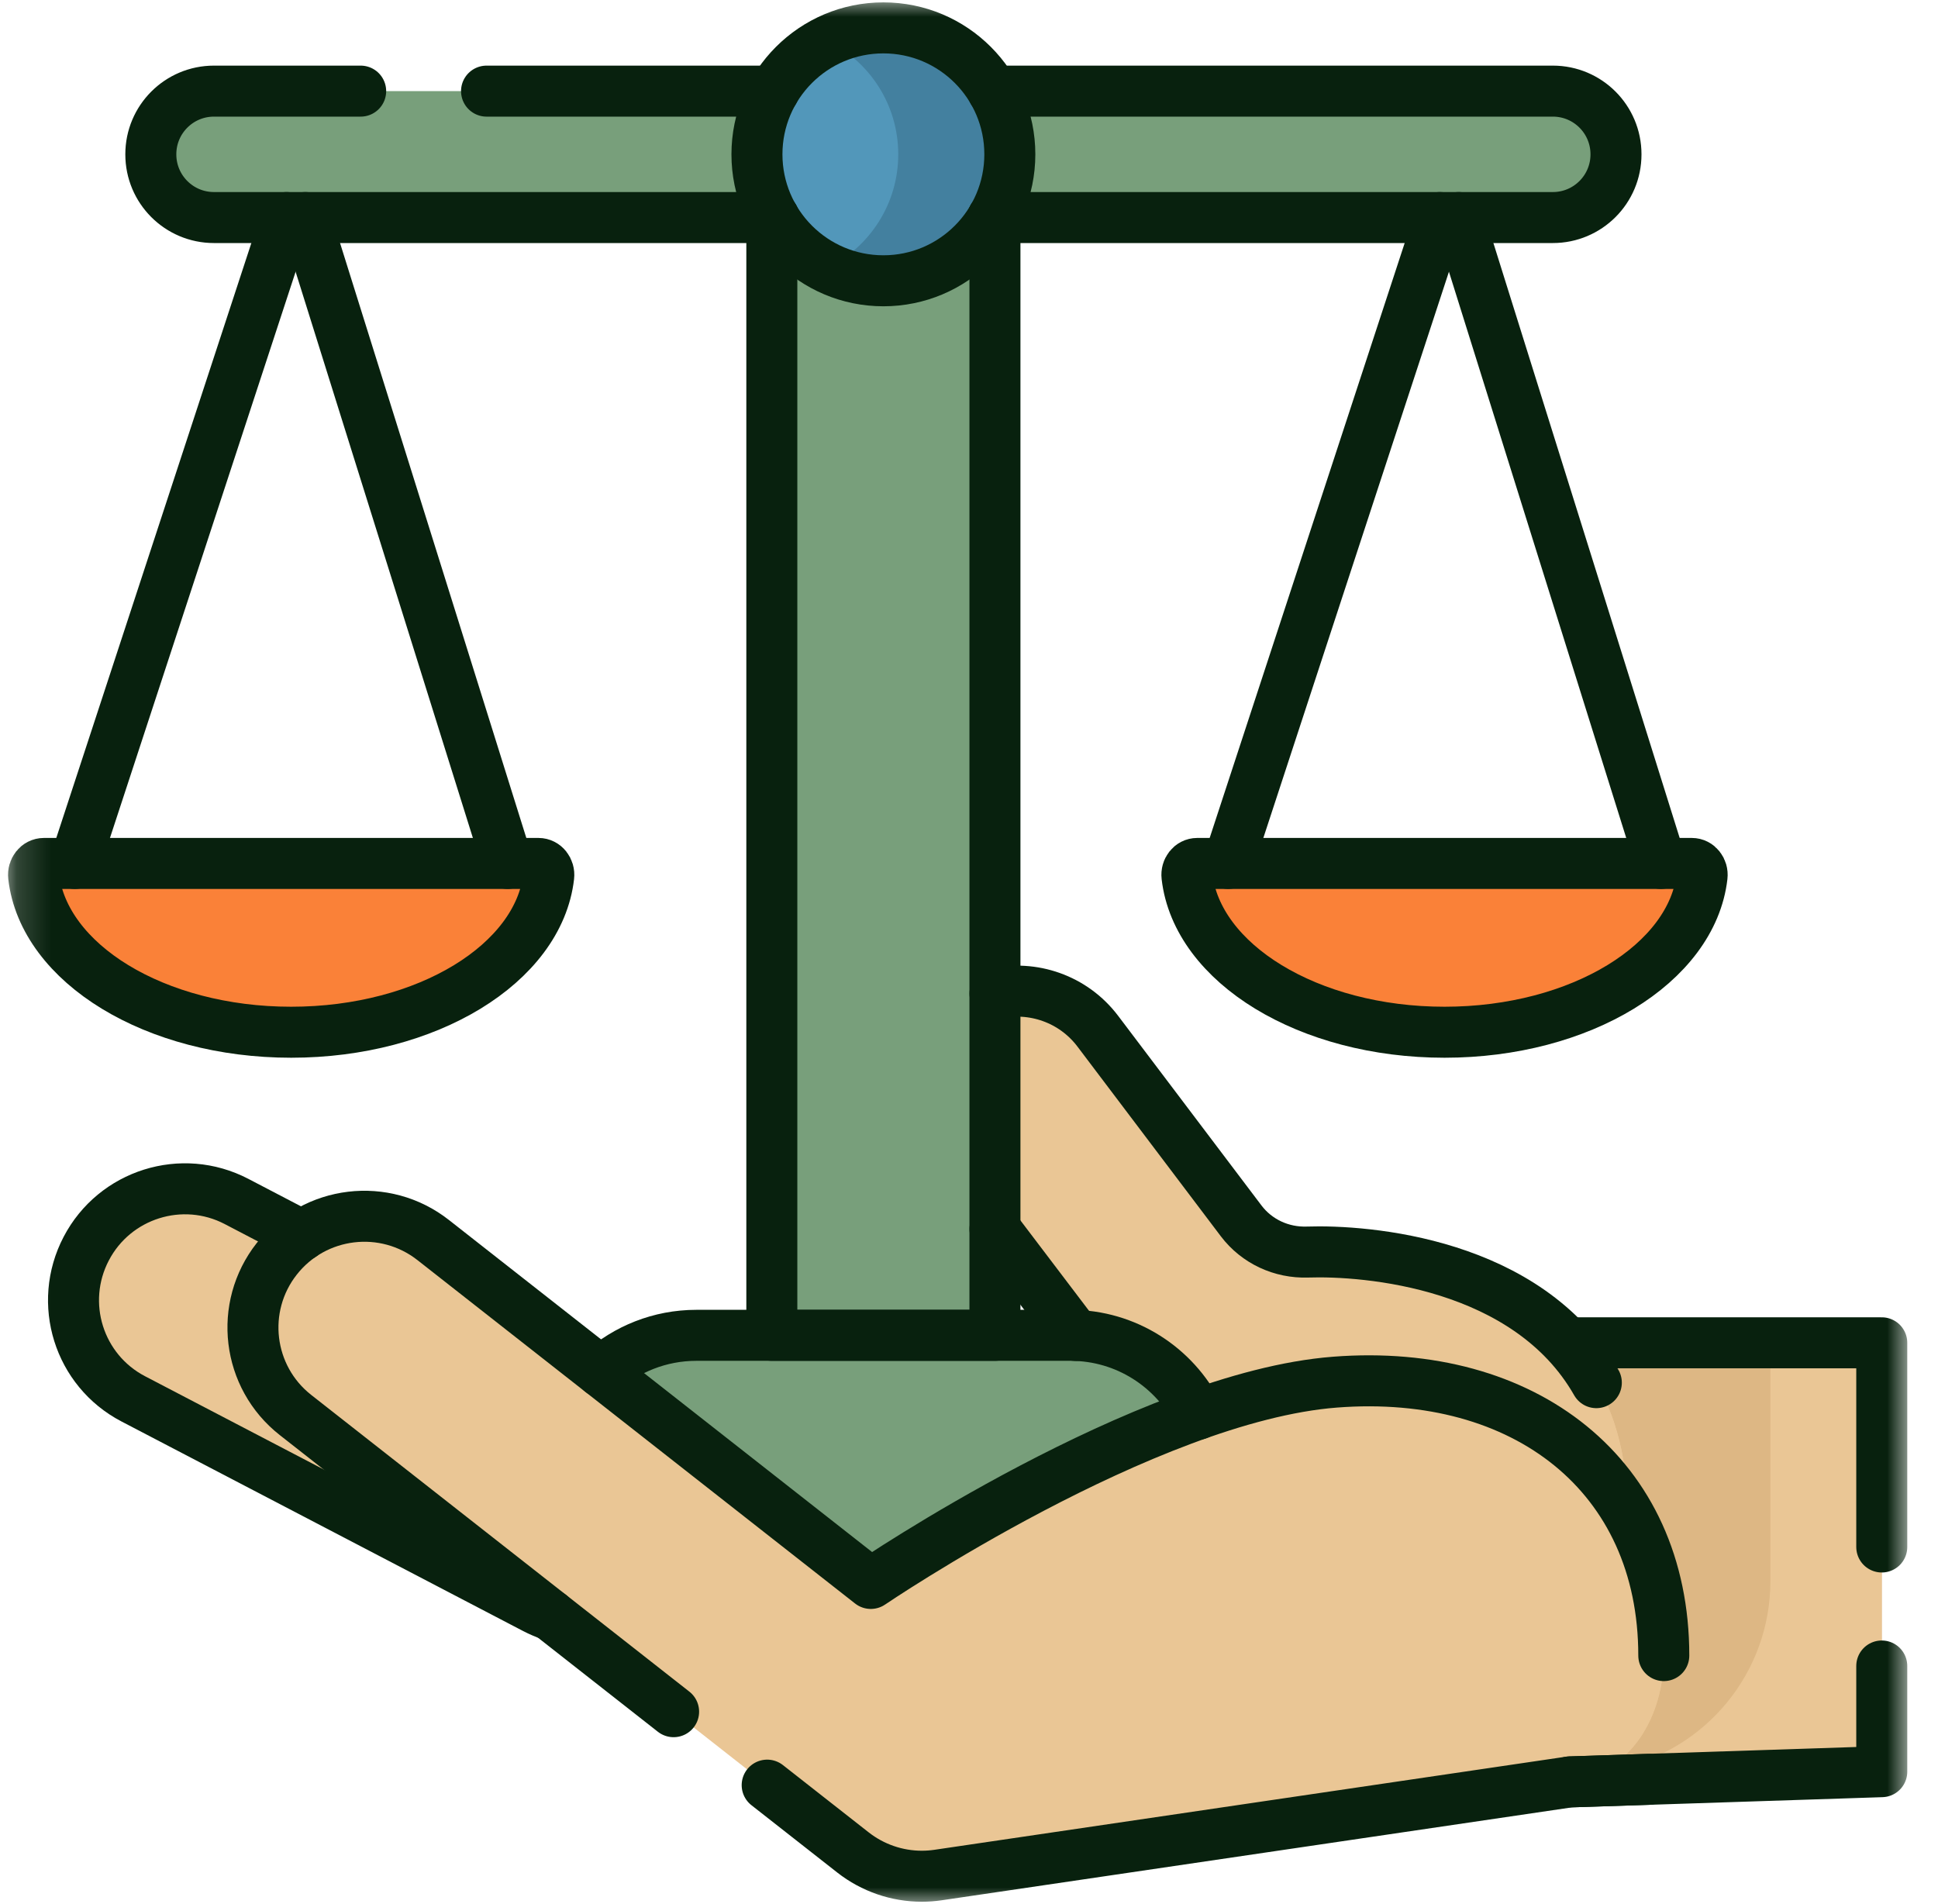
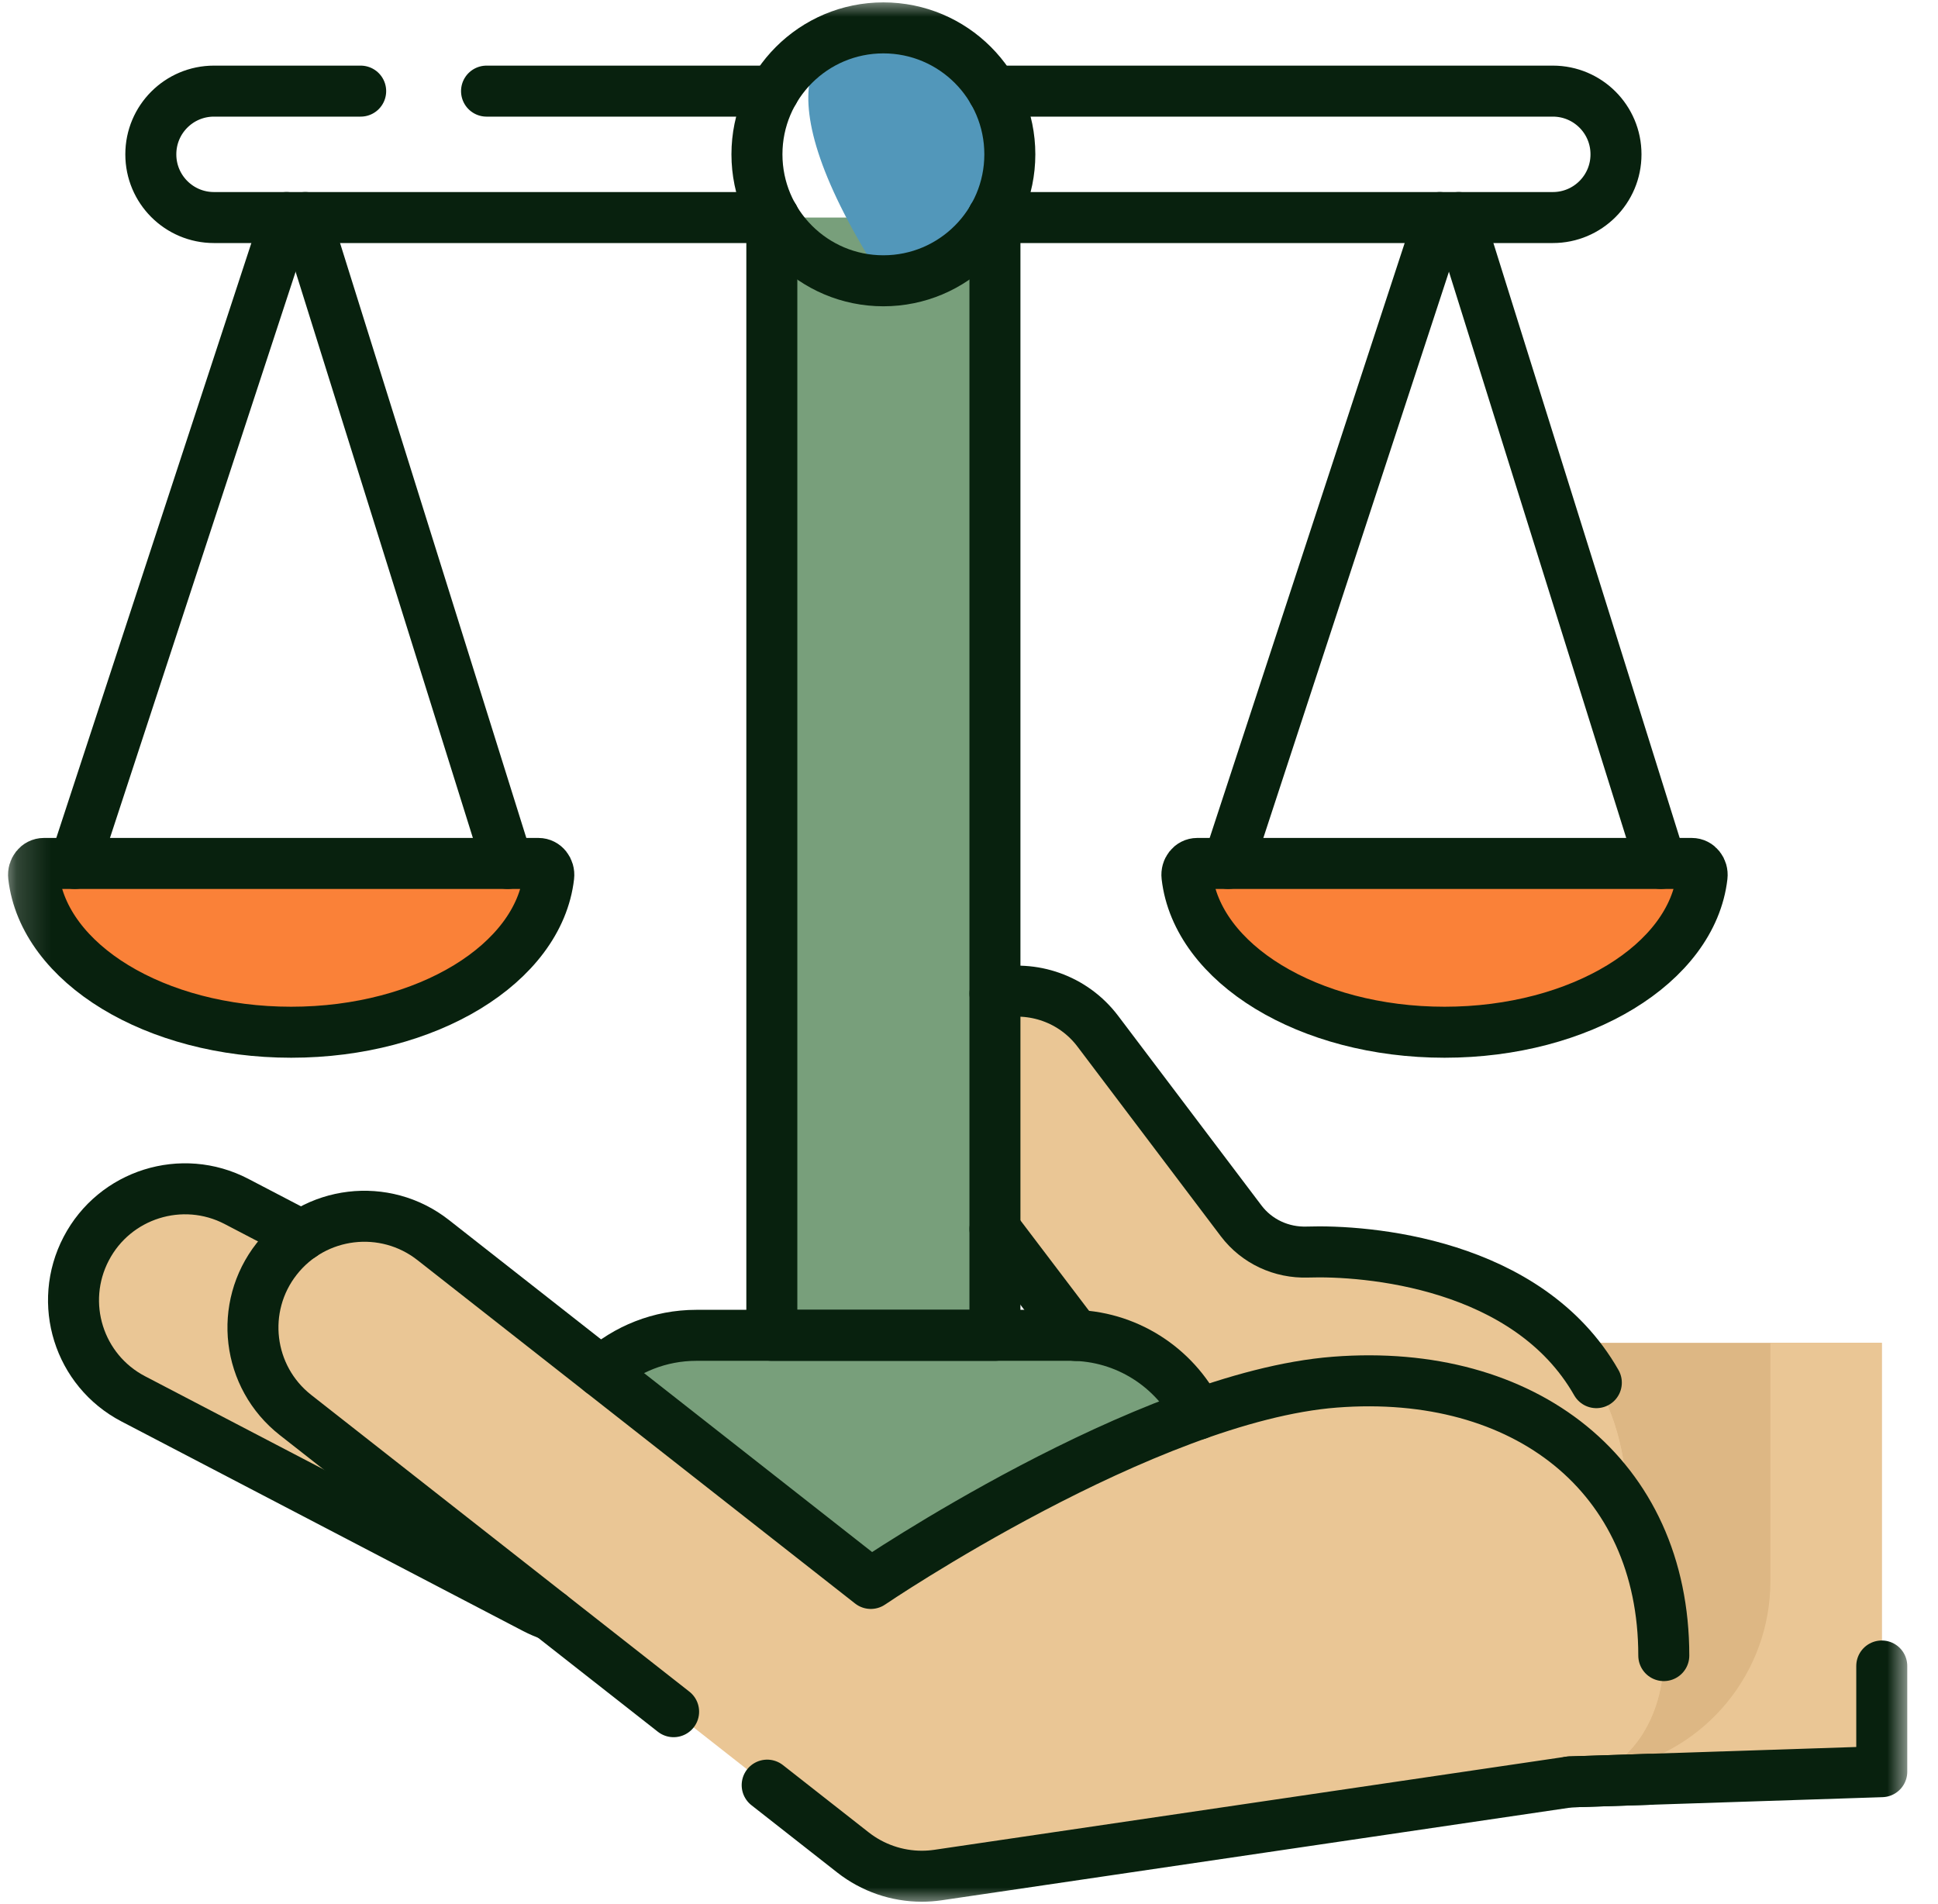
<svg xmlns="http://www.w3.org/2000/svg" width="57" height="56" viewBox="0 0 57 56" fill="none">
  <path d="M46.172 52.406L55.346 52.105V39.492H45.589L46.172 52.406Z" fill="#DDB784" />
  <mask id="mask0_578_2481" style="mask-type:luminance" maskUnits="userSpaceOnUse" x="0" y="0" width="57" height="56">
    <path d="M0.167 0H56.166V56H0.167V0Z" fill="white" />
  </mask>
  <g mask="url(#mask0_578_2481)">
    <path d="M52.07 39.492V46.503C52.07 49.188 50.172 51.499 47.535 52.026L46.167 52.299L46.172 52.406L55.346 52.105V39.492H52.07Z" fill="#EAC695" />
    <path d="M38.454 36.823C37.692 36.849 36.963 36.513 36.504 35.905L32.29 30.33C31.301 29.021 29.437 28.76 28.129 29.749C26.823 30.736 26.568 32.595 27.558 33.9L32.169 39.977L36.157 45.232C39.446 49.562 42.372 48.645 46.276 48.244L47.871 44.485C47.871 37.365 40.658 36.748 38.454 36.823Z" fill="#EAC695" />
    <path d="M38.454 36.822C37.692 36.848 36.963 36.512 36.504 35.904L32.291 30.329C31.301 29.02 29.437 28.759 28.129 29.748C28.022 29.829 27.922 29.917 27.829 30.009C28.283 30.206 28.695 30.519 29.014 30.942L33.227 36.518C33.687 37.126 34.416 37.461 35.178 37.435C37.382 37.361 44.594 37.977 44.594 45.098L43.117 48.58C44.111 48.517 45.153 48.359 46.277 48.243L47.871 44.484C47.871 37.364 40.658 36.747 38.454 36.822Z" fill="#EAC695" />
    <path d="M18.766 41.495L6.956 35.334C5.353 34.498 3.374 35.12 2.535 36.723C1.697 38.326 2.317 40.303 3.919 41.139L15.73 47.301C16.993 47.96 18.491 47.713 19.479 46.794C19.744 46.547 19.973 46.252 20.15 45.912C20.988 44.309 20.369 42.332 18.766 41.495Z" fill="#EAC695" />
    <path d="M15.838 25.394C16.022 25.394 16.162 25.572 16.139 25.771C15.844 28.337 12.565 30.358 8.564 30.358C4.563 30.358 1.284 28.337 0.989 25.771C0.966 25.572 1.106 25.394 1.291 25.394H15.838Z" fill="#FA8138" />
    <path d="M15.838 25.394H12.556C12.741 25.394 12.881 25.572 12.858 25.771C12.605 27.975 10.148 29.777 6.924 30.241C7.452 30.317 8.001 30.358 8.564 30.358C12.566 30.358 15.845 28.337 16.139 25.771C16.162 25.572 16.022 25.394 15.838 25.394Z" fill="#FA8138" />
    <path d="M49.759 25.394C49.944 25.394 50.084 25.572 50.061 25.771C49.766 28.337 46.487 30.358 42.486 30.358C38.484 30.358 35.206 28.337 34.911 25.771C34.888 25.572 35.028 25.394 35.212 25.394H49.759Z" fill="#FA8138" />
    <path d="M49.759 25.394H46.478C46.663 25.394 46.803 25.572 46.78 25.771C46.526 27.975 44.069 29.777 40.845 30.241C41.374 30.317 41.922 30.358 42.486 30.358C46.487 30.358 49.766 28.337 50.061 25.771C50.084 25.572 49.944 25.394 49.759 25.394Z" fill="#FA8138" />
-     <path d="M45.672 6.398H6.292C5.266 6.398 4.435 5.567 4.435 4.541V4.537C4.435 3.511 5.266 2.68 6.292 2.68H45.672C46.697 2.68 47.529 3.511 47.529 4.537V4.541C47.529 5.567 46.697 6.398 45.672 6.398Z" fill="#789F7B" />
    <path d="M31.483 47.673H20.482C18.162 47.673 16.281 45.792 16.281 43.473C16.281 41.153 18.162 39.272 20.482 39.272H31.483C33.803 39.272 35.683 41.153 35.683 43.473C35.683 45.792 33.803 47.673 31.483 47.673Z" fill="#789F7B" />
    <path d="M31.482 39.272H28.201C30.521 39.272 32.401 41.153 32.401 43.472C32.401 45.792 30.521 47.673 28.201 47.673H31.482C33.802 47.673 35.683 45.792 35.683 43.472C35.683 41.153 33.802 39.272 31.482 39.272Z" fill="#789F7B" />
    <path d="M29.263 39.273H22.701V6.398H29.263V39.273Z" fill="#789F7B" />
    <path d="M25.982 39.273H29.263V6.398H25.982V39.273Z" fill="#789F7B" />
-     <path d="M29.701 4.539C29.701 6.593 28.036 8.258 25.982 8.258C23.928 8.258 22.263 6.593 22.263 4.539C22.263 2.485 23.928 0.82 25.982 0.82C28.036 0.82 29.701 2.485 29.701 4.539Z" fill="#5297BA" />
-     <path d="M25.982 0.82C25.393 0.82 24.836 0.958 24.341 1.202C25.572 1.808 26.419 3.074 26.419 4.539C26.419 6.004 25.572 7.27 24.341 7.877C24.836 8.12 25.393 8.258 25.982 8.258C28.036 8.258 29.701 6.593 29.701 4.539C29.701 2.485 28.036 0.82 25.982 0.82Z" fill="#43809F" />
+     <path d="M29.701 4.539C29.701 6.593 28.036 8.258 25.982 8.258C22.263 2.485 23.928 0.82 25.982 0.82C28.036 0.82 29.701 2.485 29.701 4.539Z" fill="#5297BA" />
    <path d="M48.935 48.691C48.935 43.389 44.84 40.218 39.265 40.649C33.69 41.079 25.612 46.568 25.612 46.568L12.741 36.47C11.318 35.353 9.258 35.6 8.14 37.021C7.022 38.443 7.269 40.5 8.692 41.616L25.088 54.481C25.669 54.936 26.383 55.18 27.112 55.18C27.271 55.18 27.431 55.168 27.591 55.145L40.048 53.309L46.172 52.406C47.962 52.142 48.935 50.498 48.935 48.691Z" fill="#EAC695" />
    <path d="M41.208 40.648C43.705 41.953 45.261 44.409 45.261 47.676C45.261 49.483 44.288 51.127 42.498 51.391L36.374 52.294L24.526 54.04L25.088 54.481C25.669 54.936 26.383 55.18 27.112 55.18C27.271 55.18 27.431 55.168 27.591 55.145L40.048 53.309L46.172 52.406C47.962 52.142 48.935 50.498 48.935 48.691C48.935 44.027 45.766 41.013 41.208 40.648Z" fill="#EAC695" />
-     <path d="M55.346 45.497V39.492H46.264" stroke="#08210E" stroke-width="1.5" stroke-miterlimit="10" stroke-linecap="round" stroke-linejoin="round" />
    <path d="M46.172 52.406L55.346 52.105V48.997" stroke="#08210E" stroke-width="1.5" stroke-miterlimit="10" stroke-linecap="round" stroke-linejoin="round" />
    <path d="M31.638 39.275L29.264 36.146" stroke="#08210E" stroke-width="1.5" stroke-miterlimit="10" stroke-linecap="round" stroke-linejoin="round" />
    <path d="M29.264 29.222C30.366 28.973 31.564 29.369 32.29 30.33L36.504 35.905C36.964 36.513 37.692 36.849 38.454 36.823C40.173 36.765 44.935 37.127 46.951 40.664" stroke="#08210E" stroke-width="1.5" stroke-miterlimit="10" stroke-linecap="round" stroke-linejoin="round" />
    <path d="M8.875 36.336L6.955 35.334C5.353 34.499 3.373 35.12 2.536 36.723C1.697 38.327 2.317 40.304 3.919 41.14L15.729 47.302C15.879 47.38 16.032 47.445 16.189 47.499" stroke="#08210E" stroke-width="1.5" stroke-miterlimit="10" stroke-linecap="round" stroke-linejoin="round" />
    <path d="M15.838 25.394C16.022 25.394 16.162 25.572 16.139 25.771C15.844 28.337 12.565 30.358 8.564 30.358C4.563 30.358 1.284 28.337 0.989 25.771C0.966 25.572 1.106 25.394 1.291 25.394H15.838Z" stroke="#08210E" stroke-width="1.5" stroke-miterlimit="10" stroke-linecap="round" stroke-linejoin="round" />
    <path d="M14.929 25.394L8.981 6.398" stroke="#08210E" stroke-width="1.5" stroke-miterlimit="10" stroke-linecap="round" stroke-linejoin="round" />
    <path d="M8.428 6.398L2.199 25.394" stroke="#08210E" stroke-width="1.5" stroke-miterlimit="10" stroke-linecap="round" stroke-linejoin="round" />
    <path d="M49.759 25.394C49.944 25.394 50.084 25.572 50.061 25.771C49.766 28.337 46.487 30.358 42.486 30.358C38.484 30.358 35.206 28.337 34.911 25.771C34.888 25.572 35.028 25.394 35.212 25.394H49.759Z" stroke="#08210E" stroke-width="1.5" stroke-miterlimit="10" stroke-linecap="round" stroke-linejoin="round" />
    <path d="M48.851 25.394L42.903 6.398" stroke="#08210E" stroke-width="1.5" stroke-miterlimit="10" stroke-linecap="round" stroke-linejoin="round" />
    <path d="M42.349 6.398L36.122 25.394" stroke="#08210E" stroke-width="1.5" stroke-miterlimit="10" stroke-linecap="round" stroke-linejoin="round" />
    <path d="M29.202 2.68H45.672C46.698 2.68 47.529 3.511 47.529 4.537V4.541C47.529 5.567 46.698 6.398 45.672 6.398H29.264H29.202" stroke="#08210E" stroke-width="1.5" stroke-miterlimit="10" stroke-linecap="round" stroke-linejoin="round" />
    <path d="M14.31 2.68H22.762" stroke="#08210E" stroke-width="1.5" stroke-miterlimit="10" stroke-linecap="round" stroke-linejoin="round" />
    <path d="M22.762 6.398H22.701H6.293C5.267 6.398 4.436 5.567 4.436 4.541V4.537C4.436 3.511 5.267 2.68 6.293 2.68H10.608" stroke="#08210E" stroke-width="1.5" stroke-miterlimit="10" stroke-linecap="round" stroke-linejoin="round" />
    <path d="M17.679 40.344C18.422 39.678 19.406 39.272 20.482 39.272H31.483C33.126 39.272 34.548 40.215 35.238 41.589" stroke="#08210E" stroke-width="1.5" stroke-miterlimit="10" stroke-linecap="round" stroke-linejoin="round" />
    <path d="M29.202 6.398H29.263V39.272H22.701V6.398H22.762" stroke="#08210E" stroke-width="1.5" stroke-miterlimit="10" stroke-linecap="round" stroke-linejoin="round" />
    <path d="M29.701 4.539C29.701 6.593 28.036 8.258 25.982 8.258C23.928 8.258 22.263 6.593 22.263 4.539C22.263 2.485 23.928 0.82 25.982 0.82C28.036 0.82 29.701 2.485 29.701 4.539Z" stroke="#08210E" stroke-width="1.5" stroke-miterlimit="10" stroke-linecap="round" stroke-linejoin="round" />
    <path d="M22.564 52.501L25.088 54.481C25.669 54.936 26.383 55.18 27.112 55.18C27.271 55.18 27.431 55.168 27.59 55.145L46.172 52.406L48.478 52.331" stroke="#08210E" stroke-width="1.5" stroke-miterlimit="10" stroke-linecap="round" stroke-linejoin="round" />
    <path d="M48.935 48.691C48.935 43.389 44.84 40.218 39.265 40.649C33.69 41.079 25.612 46.569 25.612 46.569L12.741 36.47C11.318 35.353 9.258 35.6 8.14 37.022C7.022 38.443 7.269 40.5 8.692 41.616L19.812 50.341" stroke="#08210E" stroke-width="1.5" stroke-miterlimit="10" stroke-linecap="round" stroke-linejoin="round" />
  </g>
</svg>